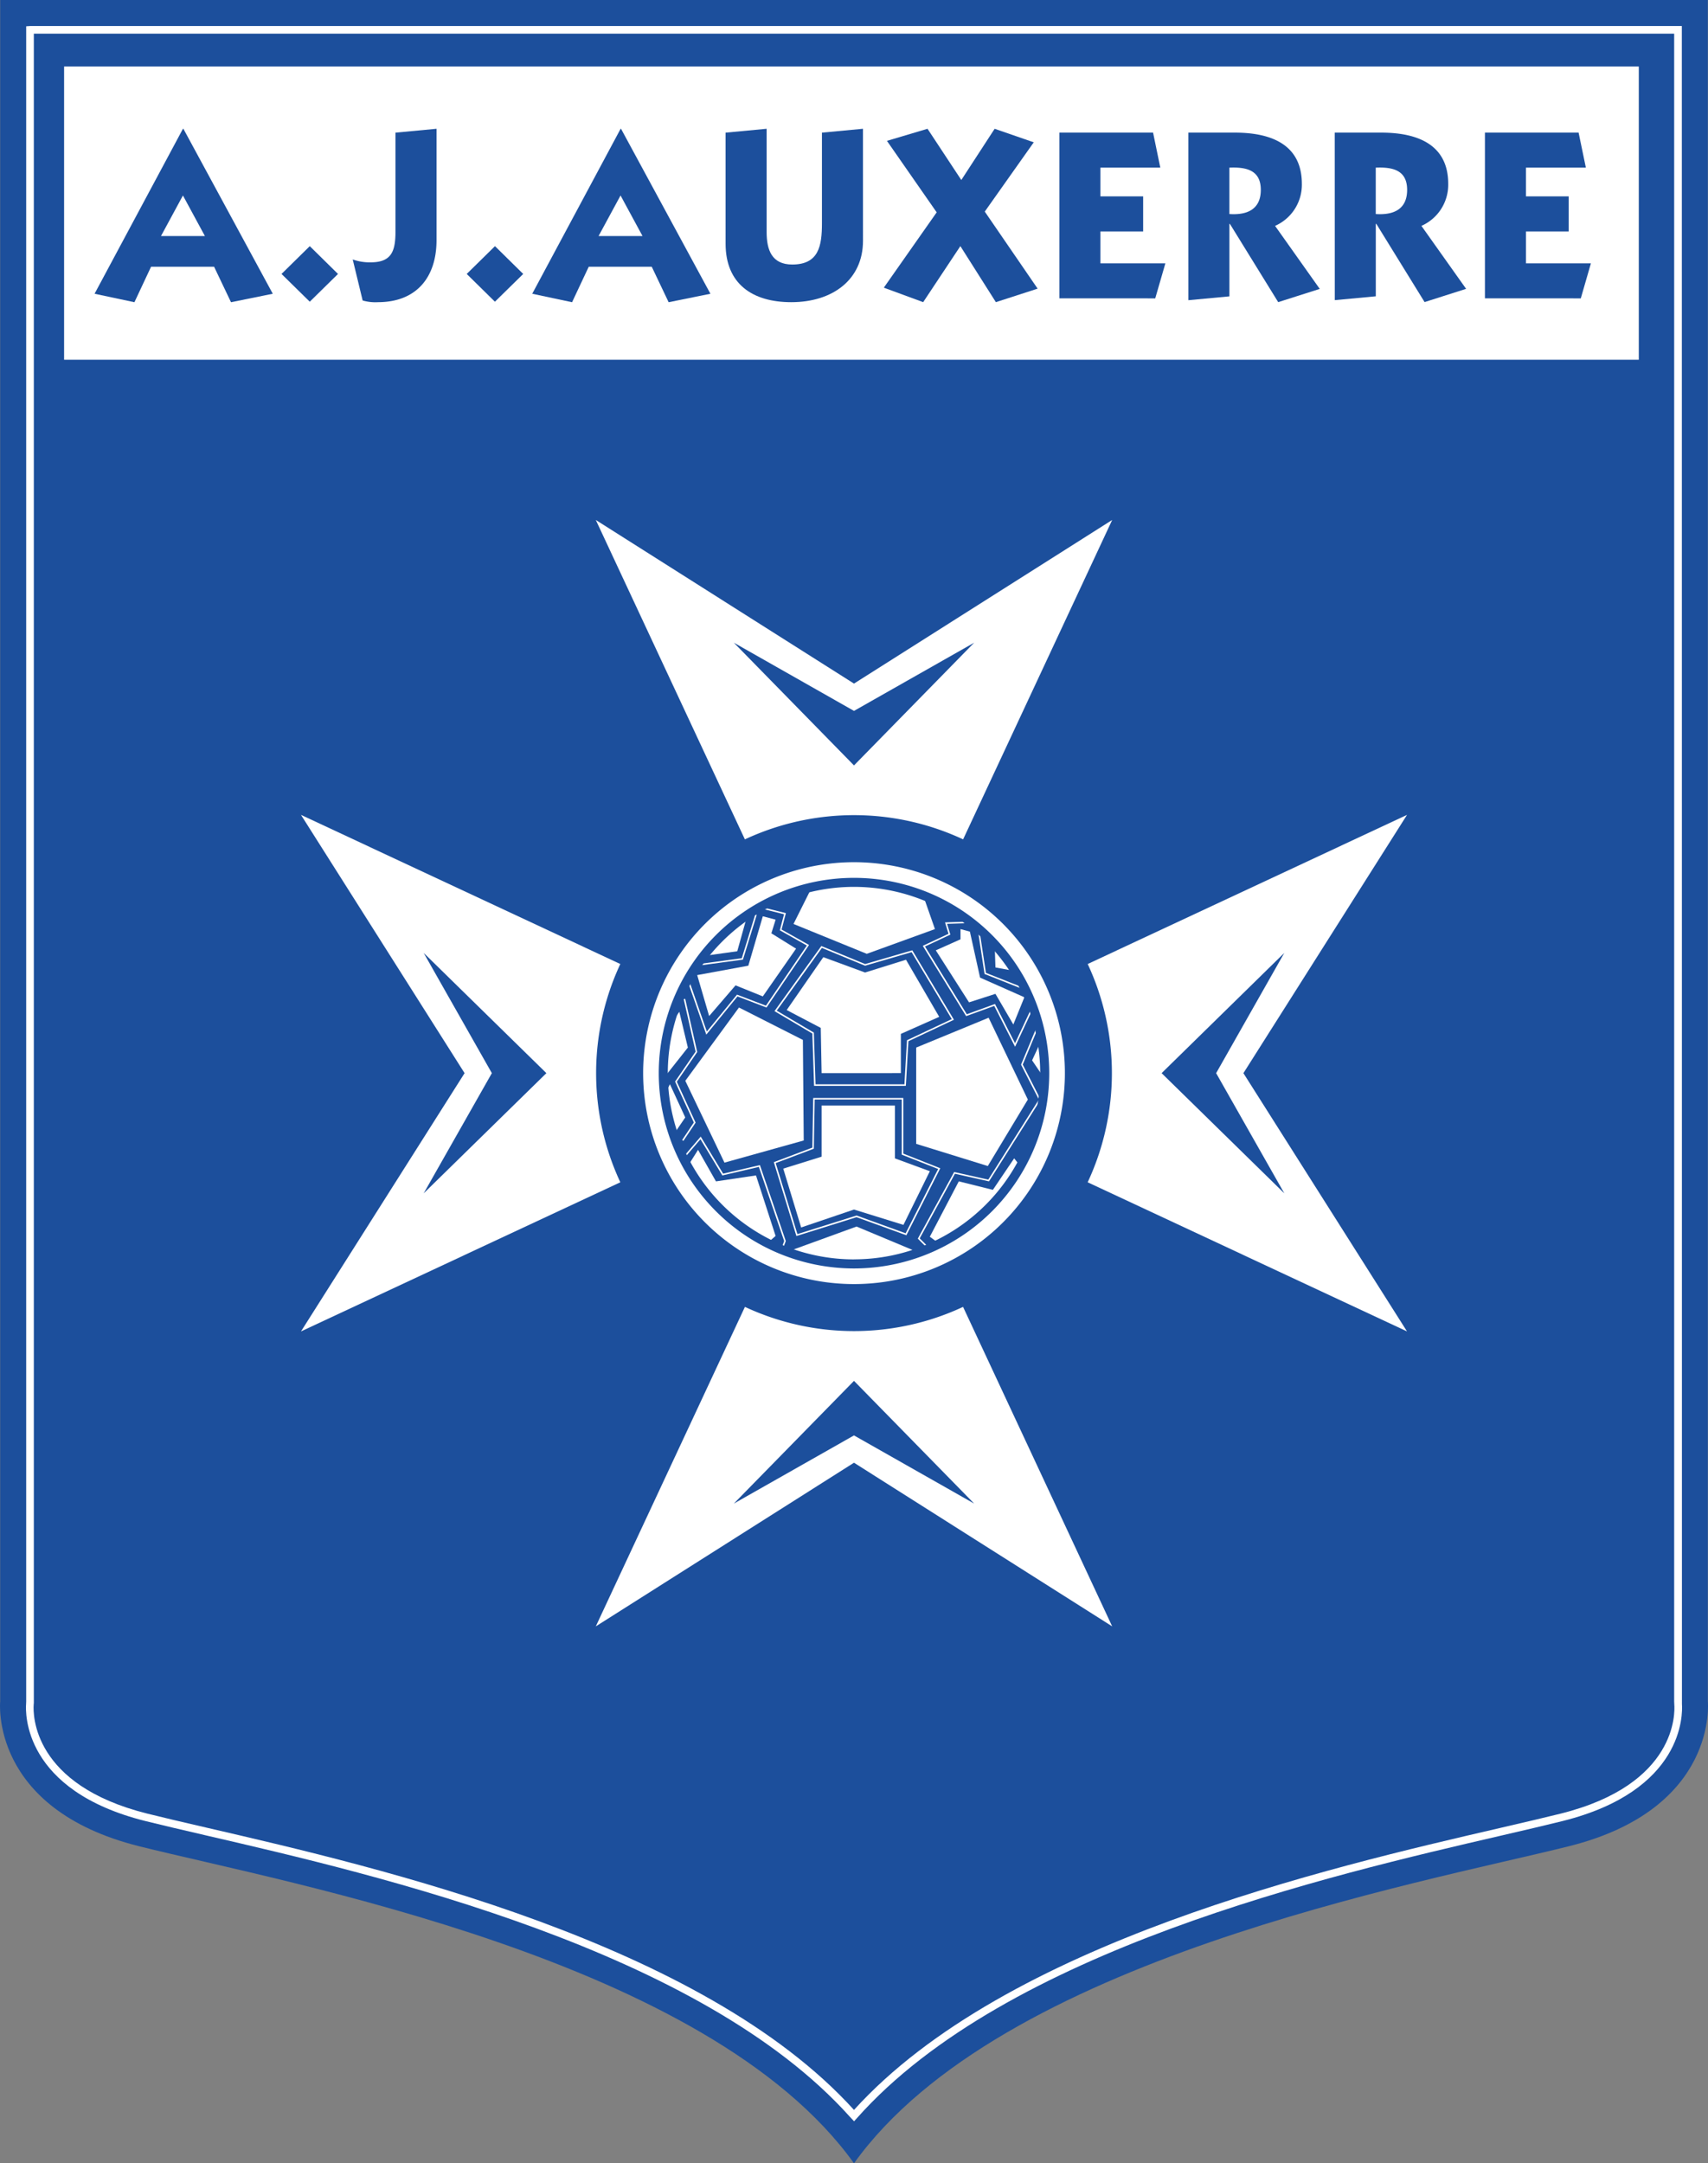
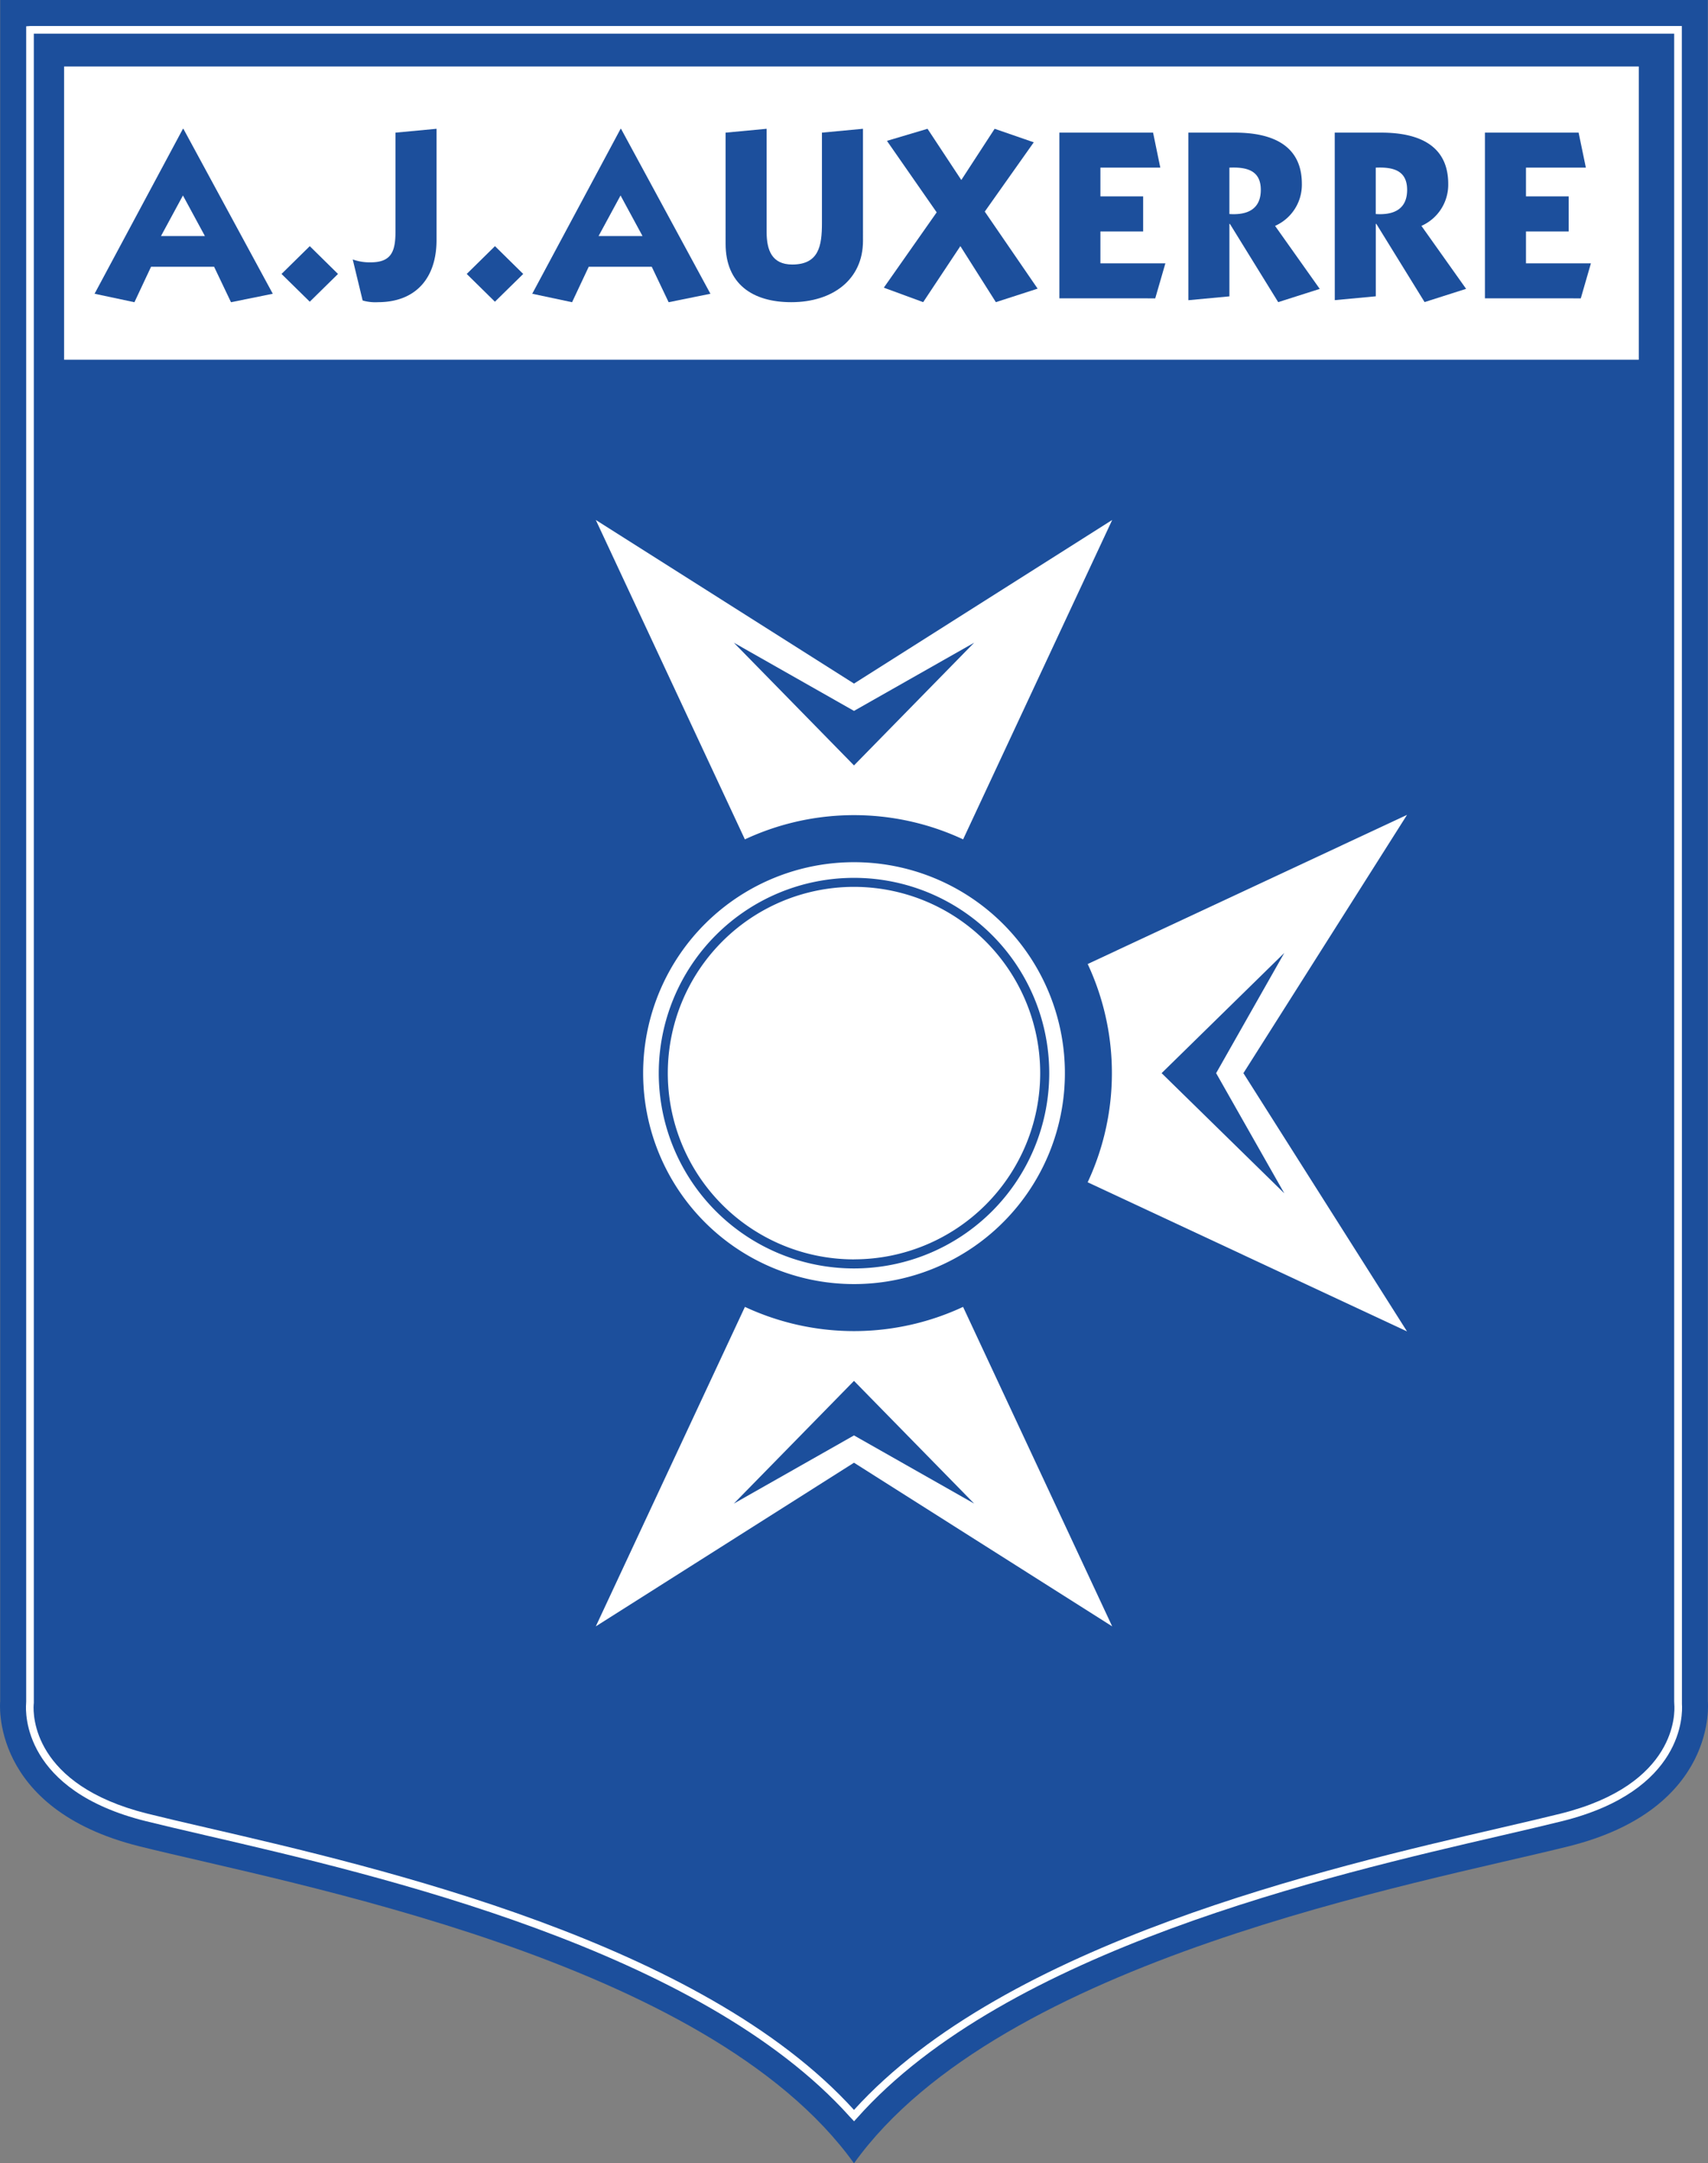
<svg xmlns="http://www.w3.org/2000/svg" width="154.797" height="196" viewBox="0 0 154.797 196">
  <rect x="0" y="0" width="154.797" height="196" fill="#808080" stroke="none" />
  <g id="Groupe_320" data-name="Groupe 320" transform="translate(-77.619 -77.583)">
    <path id="Tracé_11353" data-name="Tracé 11353" d="M155.017,273.583c13.283-18.532,51.2-25.329,64.792-28.726s12.591-13.13,12.591-13.13V77.583H77.636V231.727s-1,9.732,12.589,13.13,51.509,10.194,64.792,28.726Z" transform="translate(0 0)" fill="#1c4f9c" />
    <path id="Tracé_11354" data-name="Tracé 11354" d="M161.08,275.852l-.376-.4c-13.566-15.141-42.732-21.887-58.4-25.51-2.124-.493-3.937-.914-5.451-1.292-11.107-2.776-10.875-9.831-10.812-10.626h0l.008-.215V86.041l.346-.023H236.1l.01,152.031c.067.933.175,7.849-10.812,10.6-1.475.367-3.191.767-5.453,1.292-15.724,3.636-44.991,10.4-58.509,25.63Zm-74.354-37.74c-.059.9-.1,7.265,10.293,9.863,1.509.376,3.319.8,5.415,1.283,15.713,3.634,44.865,10.375,58.639,25.565,13.773-15.189,42.914-21.929,58.614-25.559,2.259-.524,3.972-.923,5.442-1.289,10.567-2.642,10.348-9.165,10.288-9.9h0l-.011-.27V86.709H86.741V237.958Z" transform="translate(-6.056 -6.076)" fill="#fff" />
    <rect id="Rectangle_2276" data-name="Rectangle 2276" width="142.716" height="26.566" transform="translate(83.428 83.609)" fill="#fff" />
    <path id="Tracé_11355" data-name="Tracé 11355" d="M116.312,119.3l8.1,14.944-3.786.767-1.533-3.215h-5.712l-1.508,3.215-3.612-.767,8.008-14.944Zm-2.032,9.716h3.981l-1.991-3.676Z" transform="translate(-22.071 -30.046)" fill="#1c4f9c" />
    <path id="Tracé_11356" data-name="Tracé 11356" d="M168.833,159.836l2.561-2.518,2.559,2.518-2.559,2.514Z" transform="translate(-65.7 -57.432)" fill="#1c4f9c" />
    <path id="Tracé_11357" data-name="Tracé 11357" d="M195.782,119.647l3.721-.35v10.089c0,3.39-1.84,5.622-5.318,5.622a4.161,4.161,0,0,1-1.378-.153l-.9-3.719a4.547,4.547,0,0,0,1.62.262c1.861,0,2.254-.962,2.254-2.759Z" transform="translate(-82.321 -30.046)" fill="#1c4f9c" />
    <path id="Tracé_11358" data-name="Tracé 11358" d="M228.844,159.836l2.561-2.518,2.559,2.518L231.4,162.35Z" transform="translate(-108.926 -57.432)" fill="#1c4f9c" />
    <path id="Tracé_11359" data-name="Tracé 11359" d="M258.1,119.3l8.1,14.944-3.786.767-1.531-3.215h-5.71l-1.511,3.215-3.61-.767,8.008-14.944Zm-2.036,9.716h3.983l-1.991-3.676Z" transform="translate(-124.196 -30.046)" fill="#1c4f9c" />
    <path id="Tracé_11360" data-name="Tracé 11360" d="M325.178,129.45c0,3.5-2.737,5.558-6.5,5.558-3.5,0-5.952-1.642-5.952-5.3V119.647l3.72-.35v9.368c0,1.6.461,2.93,2.318,2.93,2.409,0,2.694-1.683,2.694-3.74v-8.208l3.719-.35Z" transform="translate(-169.346 -30.046)" fill="#1c4f9c" />
    <path id="Tracé_11361" data-name="Tracé 11361" d="M368.782,126.868l-4.508-6.477,3.678-1.094,3.062,4.641,3.021-4.641,3.545,1.226L373.14,126.8l4.791,6.981-3.785,1.224-3.217-5.077-3.371,5.077-3.567-1.312Z" transform="translate(-206.271 -30.046)" fill="#1c4f9c" />
    <path id="Tracé_11362" data-name="Tracé 11362" d="M420.871,135.559V120.547h8.493l.655,3.171h-5.428v2.605h3.874V129.5h-3.874v2.889h5.888l-.919,3.173Z" transform="translate(-247.241 -30.947)" fill="#1c4f9c" />
    <path id="Tracé_11363" data-name="Tracé 11363" d="M462.668,120.547h4.224c3.5,0,6.062,1.226,6.062,4.64a4.076,4.076,0,0,1-2.428,3.808l4.049,5.71-3.765,1.2-4.377-7.089h-.045v6.565l-3.719.348Zm3.719,7.375c1.6.11,2.846-.416,2.846-2.19,0-1.793-1.313-2.077-2.846-2.014Z" transform="translate(-277.347 -30.947)" fill="#1c4f9c" />
    <path id="Tracé_11364" data-name="Tracé 11364" d="M510.093,120.547h4.222c3.5,0,6.064,1.226,6.064,4.64a4.076,4.076,0,0,1-2.429,3.808L522,134.7l-3.763,1.2-4.376-7.089h-.046v6.565l-3.718.348Zm3.718,7.375c1.6.11,2.844-.416,2.844-2.19,0-1.793-1.312-2.077-2.844-2.014Z" transform="translate(-311.507 -30.947)" fill="#1c4f9c" />
    <path id="Tracé_11365" data-name="Tracé 11365" d="M558.761,135.559V120.547h8.49l.658,3.171h-5.428v2.605h3.872V129.5h-3.872v2.889h5.885l-.917,3.173Z" transform="translate(-346.562 -30.947)" fill="#1c4f9c" />
    <g id="Groupe_316" data-name="Groupe 316" transform="translate(104.897 151.411)">
-       <path id="Tracé_11366" data-name="Tracé 11366" d="M225.262,364.932l-50.12-23.4,14.827,23.4-14.827,23.4,50.12-23.4" transform="translate(-175.142 -341.53)" fill="#fff" />
      <path id="Tracé_11367" data-name="Tracé 11367" d="M221.078,397.147,214.9,386.255l11.12,10.892L214.9,408.035Z" transform="translate(-203.779 -373.745)" fill="#1c4f9c" />
    </g>
    <g id="Groupe_317" data-name="Groupe 317" transform="translate(131.617 124.694)">
      <path id="Tracé_11368" data-name="Tracé 11368" d="M294.068,296.131l23.4-50.119-23.4,14.824-23.4-14.824,23.4,50.119" transform="translate(-270.668 -246.012)" fill="#fff" />
      <path id="Tracé_11369" data-name="Tracé 11369" d="M326.288,291.945l10.89-6.178-10.89,11.118L315.4,285.767Z" transform="translate(-302.888 -274.647)" fill="#1c4f9c" />
    </g>
    <g id="Groupe_318" data-name="Groupe 318" transform="translate(155.017 151.411)">
      <path id="Tracé_11370" data-name="Tracé 11370" d="M354.327,364.932l50.121-23.4-14.828,23.4,14.828,23.4-50.121-23.4" transform="translate(-354.327 -341.53)" fill="#fff" />
      <path id="Tracé_11371" data-name="Tracé 11371" d="M458.941,397.147l6.177-10.892L454,397.147l11.12,10.888Z" transform="translate(-426.12 -373.745)" fill="#1c4f9c" />
    </g>
    <g id="Groupe_319" data-name="Groupe 319" transform="translate(131.617 174.813)">
      <path id="Tracé_11372" data-name="Tracé 11372" d="M294.068,425.2l23.4,50.118-23.4-14.827-23.4,14.827,23.4-50.118" transform="translate(-270.668 -425.195)" fill="#fff" />
      <path id="Tracé_11373" data-name="Tracé 11373" d="M326.288,529.815l10.89,6.176-10.89-11.117L315.4,535.99Z" transform="translate(-302.888 -496.993)" fill="#1c4f9c" />
    </g>
    <path id="Tracé_11374" data-name="Tracé 11374" d="M294.142,388.366A23.373,23.373,0,1,0,270.77,365,23.371,23.371,0,0,0,294.142,388.366Z" transform="translate(-139.125 -190.183)" fill="#1c4f9c" />
    <path id="Tracé_11375" data-name="Tracé 11375" d="M305.109,395.084A19.112,19.112,0,1,0,286,375.973,19.111,19.111,0,0,0,305.109,395.084Z" transform="translate(-150.093 -201.16)" fill="#fff" />
-     <path id="Tracé_11376" data-name="Tracé 11376" d="M310.174,398.186a17.145,17.145,0,1,0-17.146-17.144A17.146,17.146,0,0,0,310.174,398.186Z" transform="translate(-155.157 -206.229)" fill="#1c4f9c" />
    <path id="Tracé_11377" data-name="Tracé 11377" d="M310.266,373.836l-.926,3.321-2.782.387.775-1.315Z" transform="translate(-164.902 -213.388)" fill="#fff" />
    <path id="Tracé_11378" data-name="Tracé 11378" d="M304.533,403.933l-4.864,6.64,3.549,7.414,7.184-2.007-.077-9.111Z" transform="translate(-159.94 -235.067)" fill="#fff" />
-     <path id="Tracé_11379" data-name="Tracé 11379" d="M331.406,441.4l1.622,5.33,4.789-1.624,4.481,1.39,2.393-4.862-3.166-1.162v-4.788h-6.643v4.632Z" transform="translate(-182.8 -257.936)" fill="#fff" />
    <path id="Tracé_11380" data-name="Tracé 11380" d="M338.621,398.145h-2.935l-.077-4.1-3.087-1.618,3.319-4.791,3.783,1.39,3.71-1.158,3.01,5.174-3.476,1.545v3.553Z" transform="translate(-183.604 -223.331)" fill="#fff" />
    <path id="Tracé_11381" data-name="Tracé 11381" d="M374.48,409.947v8.724l6.49,2.009,3.629-6.022-3.554-7.414Z" transform="translate(-213.826 -237.452)" fill="#fff" />
    <path id="Tracé_11382" data-name="Tracé 11382" d="M413.038,413.31l.464,4.327-1.467-2.163Z" transform="translate(-240.877 -241.821)" fill="#fff" />
    <path id="Tracé_11383" data-name="Tracé 11383" d="M399.889,382.67l.075,2.318,2.086.386Z" transform="translate(-232.128 -219.752)" fill="#fff" />
-     <path id="Tracé_11384" data-name="Tracé 11384" d="M383.924,378.76l-.851-.23v.926l-2.239,1,3.012,4.712,2.393-.771,1.622,2.778,1-2.469-4.015-1.779Z" transform="translate(-218.403 -216.769)" fill="#fff" />
    <path id="Tracé_11385" data-name="Tracé 11385" d="M293.75,405.317l.774,3.242-2.32,2.936.155-4.17Z" transform="translate(-154.564 -236.064)" fill="#fff" />
    <path id="Tracé_11386" data-name="Tracé 11386" d="M293.1,428.78l1.39,3.012-1.16,1.7-.849-3.472Z" transform="translate(-154.766 -252.965)" fill="#fff" />
-     <path id="Tracé_11387" data-name="Tracé 11387" d="M301.422,450.037l1.622,2.858,3.629-.539,1.777,5.482-.617.537-3.089-1.927-3.012-2.935L300.5,451.5Z" transform="translate(-160.538 -268.276)" fill="#fff" />
    <path id="Tracé_11388" data-name="Tracé 11388" d="M333.9,477.047l5.946-2.163,5.175,2.163-2.316.928-5.794.08Z" transform="translate(-184.597 -286.173)" fill="#fff" />
    <path id="Tracé_11389" data-name="Tracé 11389" d="M336.273,363.844l-1.544,3.089,6.64,2.705,6.179-2.241-1-2.857-3.783-1.392-3.244-.075Z" transform="translate(-185.194 -205.636)" fill="#fff" />
    <path id="Tracé_11390" data-name="Tracé 11390" d="M378.9,459.9l2.626-5.019,3.089.771,1.931-2.857.539.694-1.775,2.7-1.852,2.009-2.627,1.932-1.081.387Z" transform="translate(-217.011 -270.265)" fill="#fff" />
    <path id="Tracé_11391" data-name="Tracé 11391" d="M303.521,379.716l1.083,3.71,2.393-2.78,2.471,1,3.014-4.325-2.239-1.39.385-1.237-1.16-.307-1.313,4.477Z" transform="translate(-162.715 -213.787)" fill="#fff" />
    <path id="Tracé_11392" data-name="Tracé 11392" d="M297.1,413.988l-.115-.077,1.062-1.588-1.7-3.708,1.859-2.709-1.077-4.76.135-.03,1.09,4.819-.017.025-1.832,2.669,1.7,3.707Z" transform="translate(-157.545 -233.038)" fill="#fff" />
    <path id="Tracé_11393" data-name="Tracé 11393" d="M308.4,455.86l-.129-.049.223-.594L306.2,448.5l-3.309.772-1.984-3.282-1.326,1.549-.1-.09,1.45-1.695,2.031,3.36,3.333-.778,2.346,6.882Z" transform="translate(-159.805 -265.192)" fill="#fff" />
    <path id="Tracé_11394" data-name="Tracé 11394" d="M330.393,445.73l-.02-.067-2.026-6.626,3.492-1.318.079-4.5h8.165v5.044l3.349,1.326-3.072,6.07-.058-.021-4.459-1.616Zm-1.877-6.61,1.968,6.436,5.363-1.685,4.445,1.611,2.949-5.826-3.3-1.3v-5h-7.891l-.079,4.462Z" transform="translate(-180.596 -256.159)" fill="#fff" />
    <path id="Tracé_11395" data-name="Tracé 11395" d="M375.891,429.468l-.888-.886.025-.045,3.269-5.991,3.092.691,4.587-7.259-1.617-3.159,1.556-3.738.128.053-1.531,3.678,1.623,3.172-4.681,7.408-3.086-.689-3.194,5.854.815.813Z" transform="translate(-214.203 -238.775)" fill="#fff" />
    <path id="Tracé_11396" data-name="Tracé 11396" d="M384.977,387.423l-1.889-3.7-2.547.924-3.93-6.368,2.334-1.09-.318-1.034,2.485-.078,0,.138-2.3.072.3.975-2.3,1.076,3.789,6.14,2.556-.928.028.054,1.788,3.5,1.639-3.5.125.059Z" transform="translate(-215.361 -215.002)" fill="#fff" />
    <path id="Tracé_11397" data-name="Tracé 11397" d="M398.579,385.088l-3.358-1.328-.547-3.594.137-.021.535,3.515,3.284,1.3Z" transform="translate(-228.372 -217.933)" fill="#fff" />
    <path id="Tracé_11398" data-name="Tracé 11398" d="M303.787,378.409l-.018-.137,3.971-.535,1.223-3.974.132.041-1.25,4.059Z" transform="translate(-162.893 -213.336)" fill="#fff" />
    <path id="Tracé_11399" data-name="Tracé 11399" d="M302,382.946l-1.736-4.985.131-.045,1.654,4.751,2.736-3.342,2.62,1,3.71-5.451-2.451-1.38.383-1.454-2.095-.522.033-.134,2.231.556-.391,1.486,2.488,1.4-3.856,5.666-2.629-1.006Z" transform="translate(-160.37 -211.625)" fill="#fff" />
    <path id="Tracé_11400" data-name="Tracé 11400" d="M340.475,396.685h-8.319L332,391.945l-3.43-2.028,4.245-5.9,3.966,1.635,4.277-1.244,3.775,6.29-4.125,1.944Zm-8.185-.138h8.055l.231-3.992,4.062-1.914-3.642-6.068-4.22,1.228-3.91-1.612-4.093,5.686,3.365,1.99v.038Z" transform="translate(-180.758 -220.723)" fill="#fff" />
    <path id="Tracé_11401" data-name="Tracé 11401" d="M308.768,361.937a17.694,17.694,0,1,0,17.694,17.694A17.692,17.692,0,0,0,308.768,361.937Zm0,34.567a16.875,16.875,0,1,1,16.875-16.873A16.874,16.874,0,0,1,308.768,396.5Z" transform="translate(-153.751 -204.818)" fill="#1c4f9c" />
  </g>
</svg>